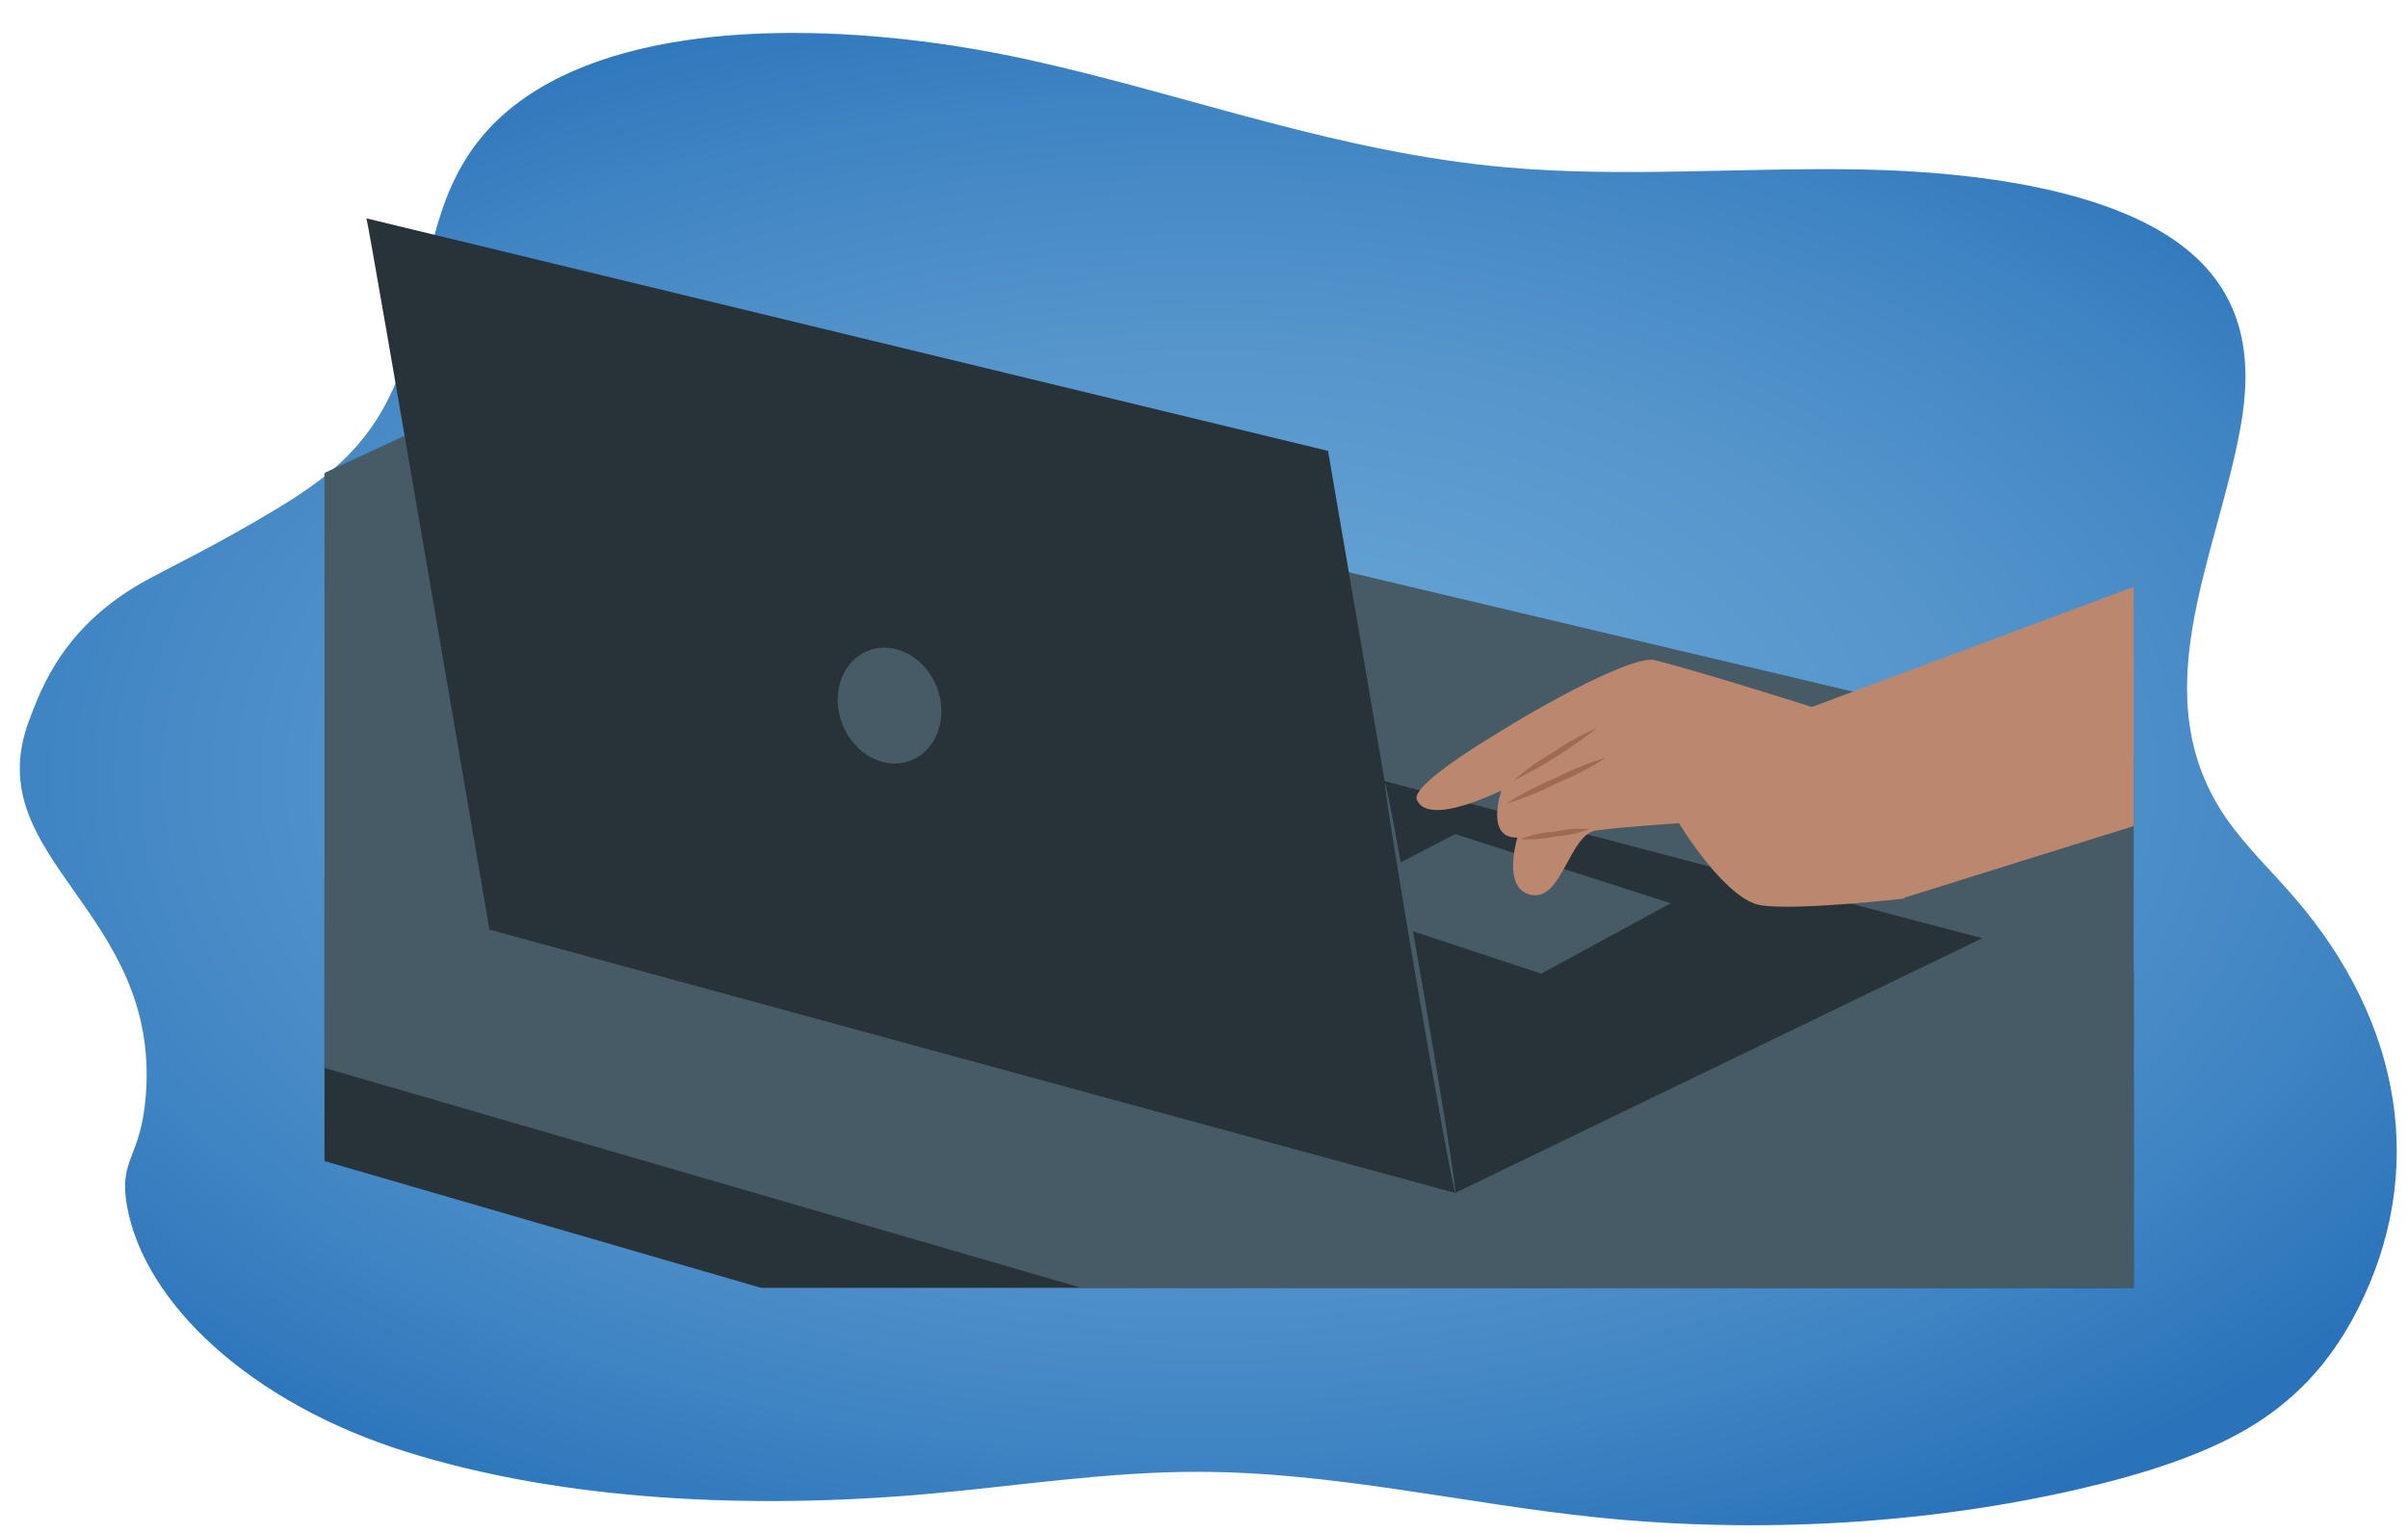
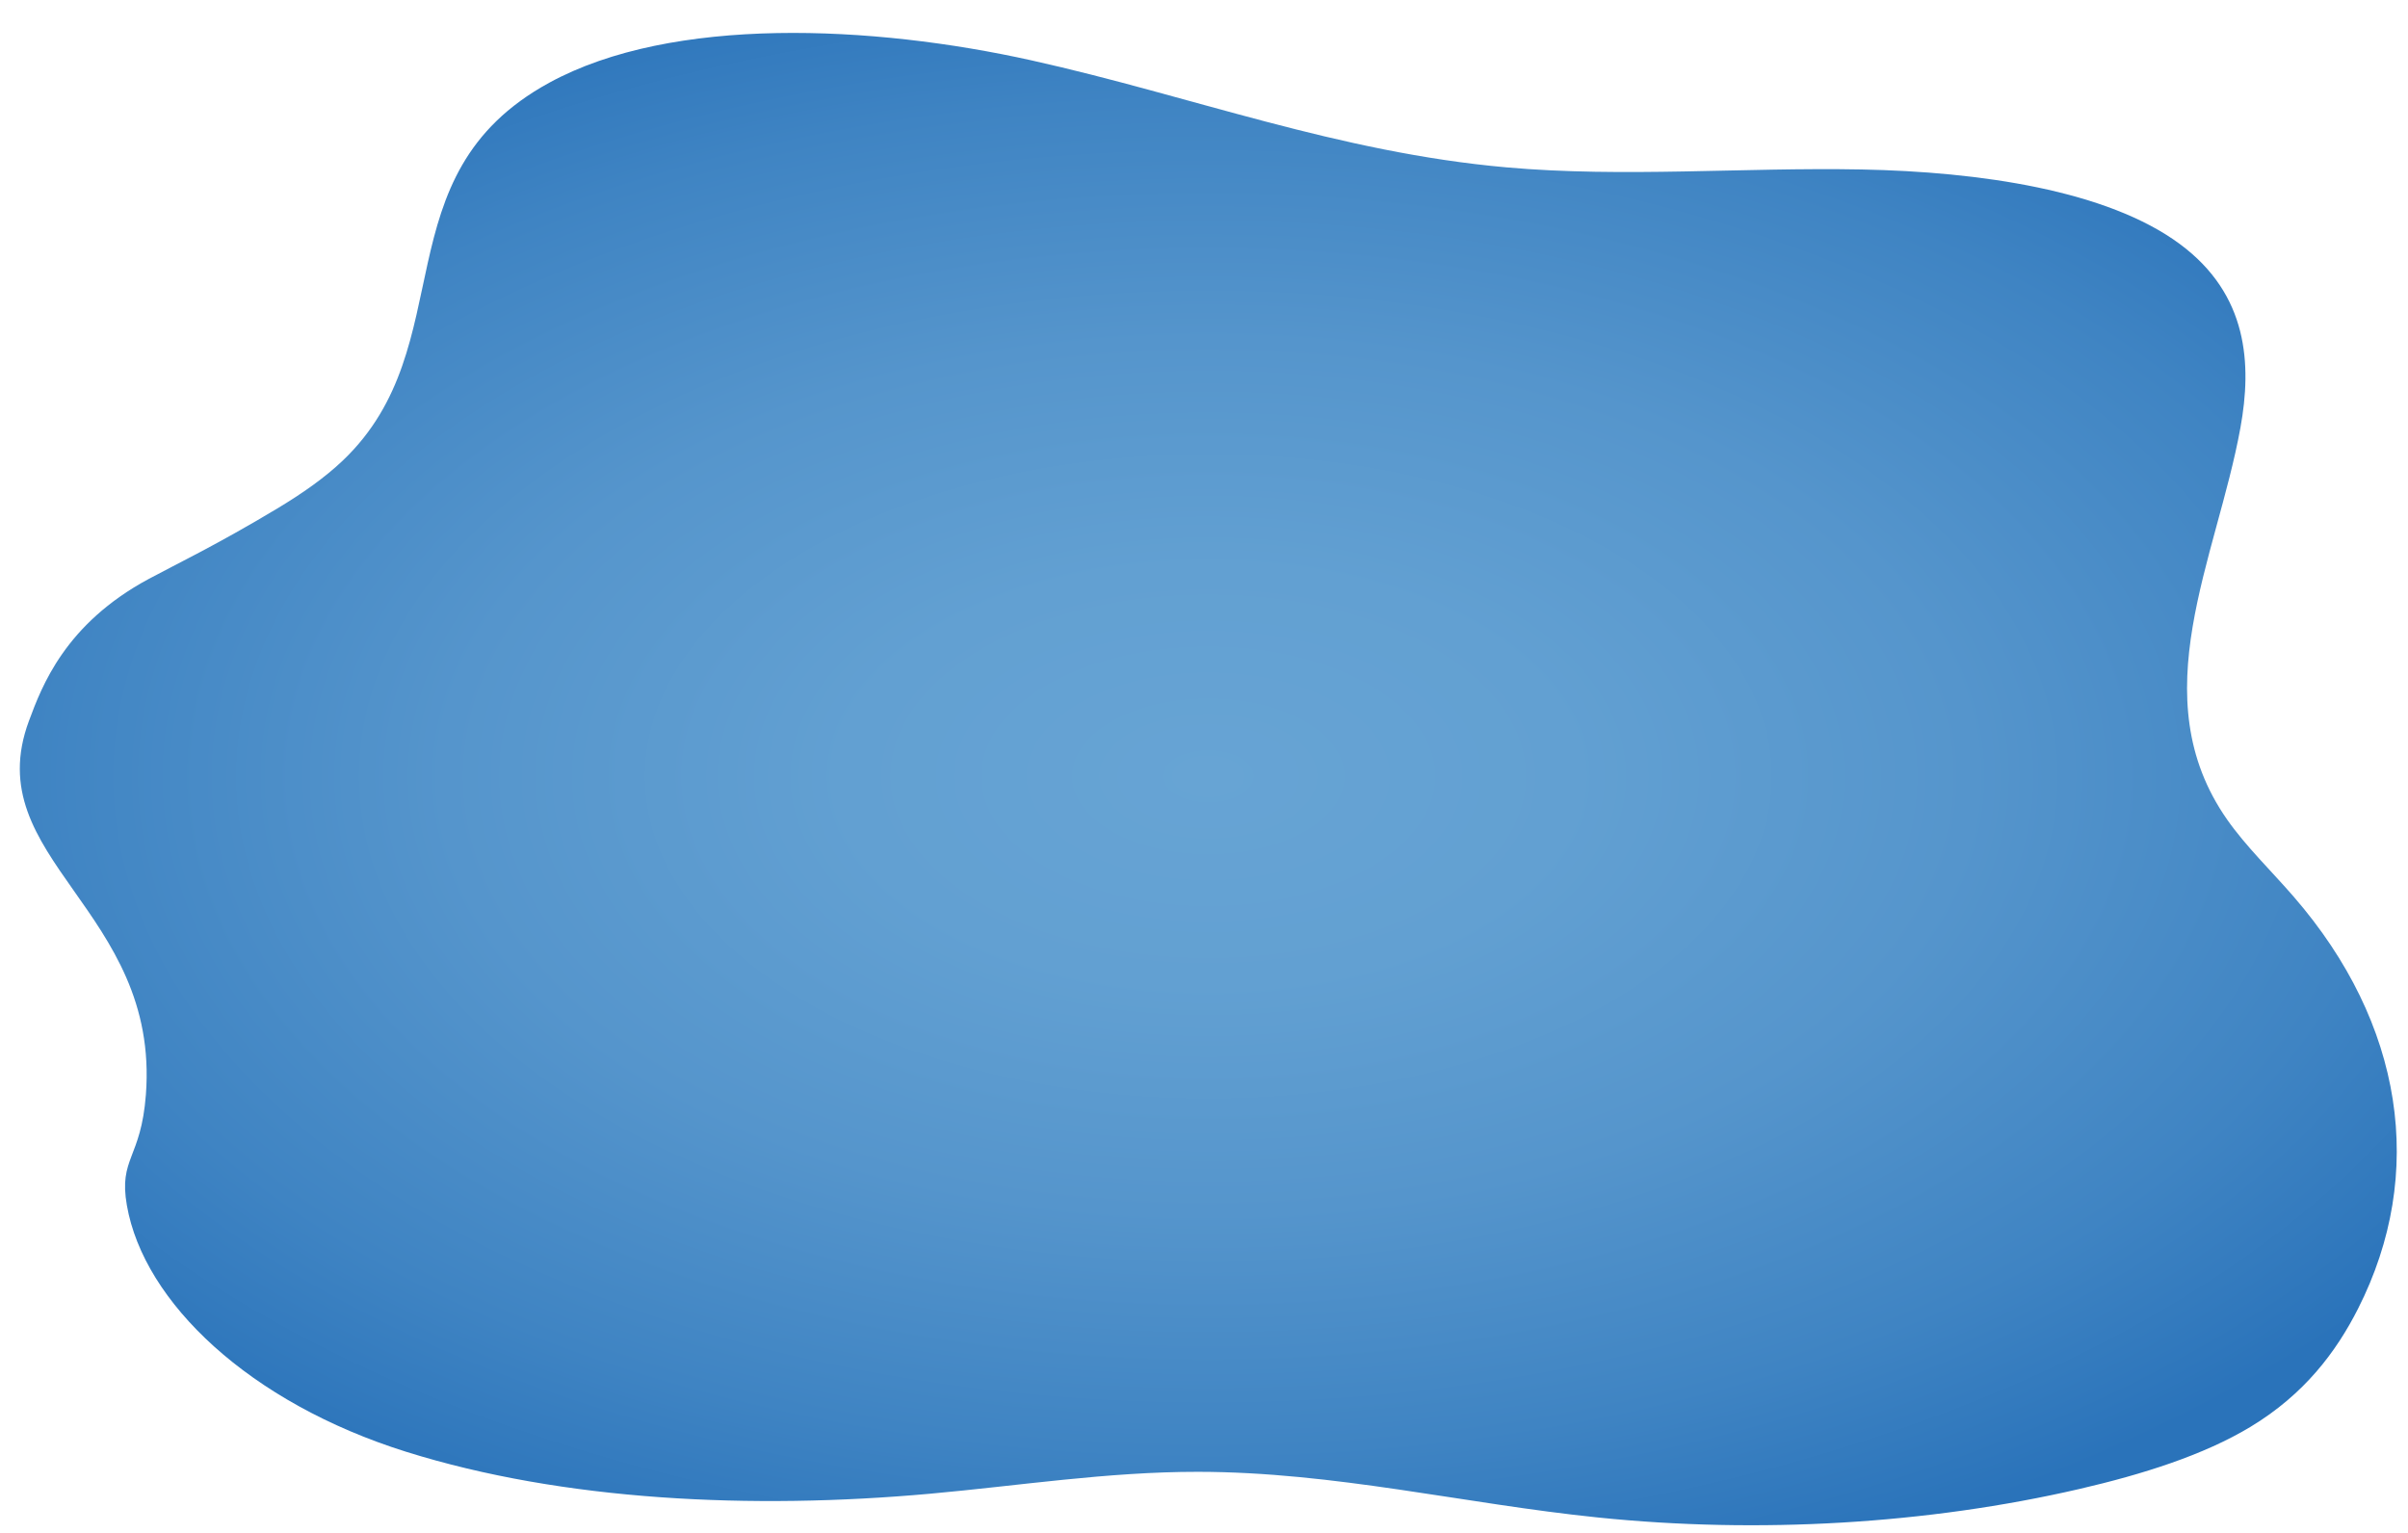
<svg xmlns="http://www.w3.org/2000/svg" id="Layer_1" data-name="Layer 1" viewBox="0 0 300.462 191.275">
  <defs>
    <style> .cls-1 { fill: #bb876f; } .cls-2 { fill: none; } .cls-3 { fill: url(#radial-gradient); } .cls-4 { filter: url(#drop-shadow-66); } .cls-5 { fill: #273339; } .cls-6 { fill: #465b65; } .cls-7 { clip-path: url(#clippath); } .cls-8 { fill: #a06a50; } </style>
    <radialGradient id="radial-gradient" cx="150.767" cy="-1830.869" fx="150.767" fy="-1830.869" r="185.749" gradientTransform="translate(0 1144.145) scale(1 .572)" gradientUnits="userSpaceOnUse">
      <stop offset="0" stop-color="#67a4d4" />
      <stop offset=".244" stop-color="#62a0d2" />
      <stop offset=".513" stop-color="#5595cc" />
      <stop offset=".793" stop-color="#3f84c3" />
      <stop offset="1" stop-color="#2a73ba" />
    </radialGradient>
    <filter id="drop-shadow-66" x="-59.596" y="4.98" width="467.564" height="210.93" filterUnits="userSpaceOnUse">
      <feOffset dx="1.752" dy="1.752" />
      <feGaussianBlur result="blur" stdDeviation="1.315" />
      <feFlood flood-color="#231f20" flood-opacity=".91" />
      <feComposite in2="blur" operator="in" />
      <feComposite in="SourceGraphic" />
    </filter>
    <clipPath id="clippath">
-       <rect class="cls-2" x="38.736" y="23.906" width="225.745" height="135.08" />
-     </clipPath>
+       </clipPath>
  </defs>
  <path class="cls-3" d="M3.61,89.982c1.606-4.325,4.497-12.108,14.975-17.739,3.403-1.829,8.556-4.292,16.029-8.788,3.069-1.847,5.888-3.805,8.183-5.996,15.034-14.353,4.576-35.553,25.714-47.121,15.382-8.418,40.39-7.211,60.231-2.795,19.842,4.416,38.197,11.479,59.237,13.346,14.61,1.296,29.517-.02,44.293.263,14.776.283,30.666,2.61,39.71,9.297,8.537,6.312,9.013,15.004,7.571,22.941-2.982,16.411-12.373,33.566-1.668,48.889,2.331,3.337,5.551,6.443,8.339,9.664,13.658,15.776,16.572,34.496,8.001,51.403-2.722,5.37-6.69,10.675-13.412,14.735-5.849,3.533-13.49,5.941-21.378,7.764-18.911,4.368-39.991,5.615-60.065,3.551-16.731-1.72-32.888-5.685-49.888-5.698-11.296-.009-22.338,1.737-33.497,2.74-22.115,1.988-45.681.914-65.309-5.242-19.533-6.126-32.724-18.635-34.844-30.748-1.04-5.94,1.768-5.798,2.373-13.838,1.737-23.072-20.989-29.415-14.596-46.628Z" />
  <g class="cls-4">
    <g class="cls-7">
      <g id="freepik--Character--inject-266">
        <polygon class="cls-5" points="-59.596 102.948 -55.981 115.656 289.229 215.91 407.968 137.545 407.968 126.862 -59.596 102.948" />
        <polygon class="cls-6" points="64.236 45.429 407.968 126.862 289.229 204.344 -59.596 102.948 64.236 45.429" />
        <polygon class="cls-5" points="245.587 115.346 179.845 147.124 59.317 114.252 118.488 81.928 245.587 115.346" />
        <polygon class="cls-6" points="173.099 114.004 190.553 119.768 206.715 110.985 179.82 102.351 164.117 110.501 173.099 114.004" />
        <path class="cls-5" d="M43.975,25.503c.547,2.186,15.342,88.75,15.342,88.75l120.503,32.871-15.864-92.601L43.975,25.503Z" />
        <path class="cls-6" d="M171.074,96.003c.174,0,2.286,11.392,4.708,25.504,2.422,14.112,4.249,25.591,4.062,25.616s-2.273-11.392-4.696-25.504-4.249-25.591-4.075-25.616Z" />
-         <path class="cls-6" d="M115.146,84.027c1.466,3.789,0,7.876-3.255,9.143-3.255,1.267-7.081-.783-8.547-4.572-1.466-3.789,0-7.876,3.242-9.143,3.242-1.267,7.094.783,8.559,4.572Z" />
-         <path class="cls-1" d="M286.272,4.98l8.845,55.071-71.221,26.598,11.529,23.778,74.948-23.417c12.214-3.844,19.665-16.17,17.392-28.772l-9.578-53.232-31.915-.025Z" />
+         <path class="cls-6" d="M115.146,84.027Z" />
        <path class="cls-1" d="M224.331,86.487s-13.255-4.224-19.616-5.851c-2.485-.634-13.081,4.969-20.411,9.615,0,0-10.087,5.988-9.268,7.826.894,2.037,4.621,1.615,10.547-1.168,0,0-2.075,6,2,5.876,0,0-2.025,6.497,1.789,7.168s4.708-7.615,8.063-8.062c3.354-.447,10.311-.894,10.311-.894,0,0,5.777,9.578,10.261,10.249s17.839-.845,17.839-.845l-11.516-23.914Z" />
        <path class="cls-8" d="M197.498,89.121c-3.23,2.546-6.72,4.744-10.41,6.559,1.533-1.348,3.198-2.538,4.969-3.553,1.705-1.187,3.529-2.195,5.441-3.006Z" />
        <path class="cls-8" d="M198.641,92.81c-1.936,1.245-3.982,2.31-6.112,3.18-2.04,1.057-4.173,1.922-6.373,2.584,1.927-1.252,3.97-2.317,6.1-3.18,2.043-1.058,4.181-1.923,6.385-2.584Z" />
        <path class="cls-8" d="M196.578,101.73c-1.364.508-2.796.814-4.249.907-1.434.324-2.907.437-4.373.335,1.362-.517,2.794-.827,4.249-.919,1.434-.324,2.907-.433,4.373-.323Z" />
      </g>
    </g>
  </g>
</svg>